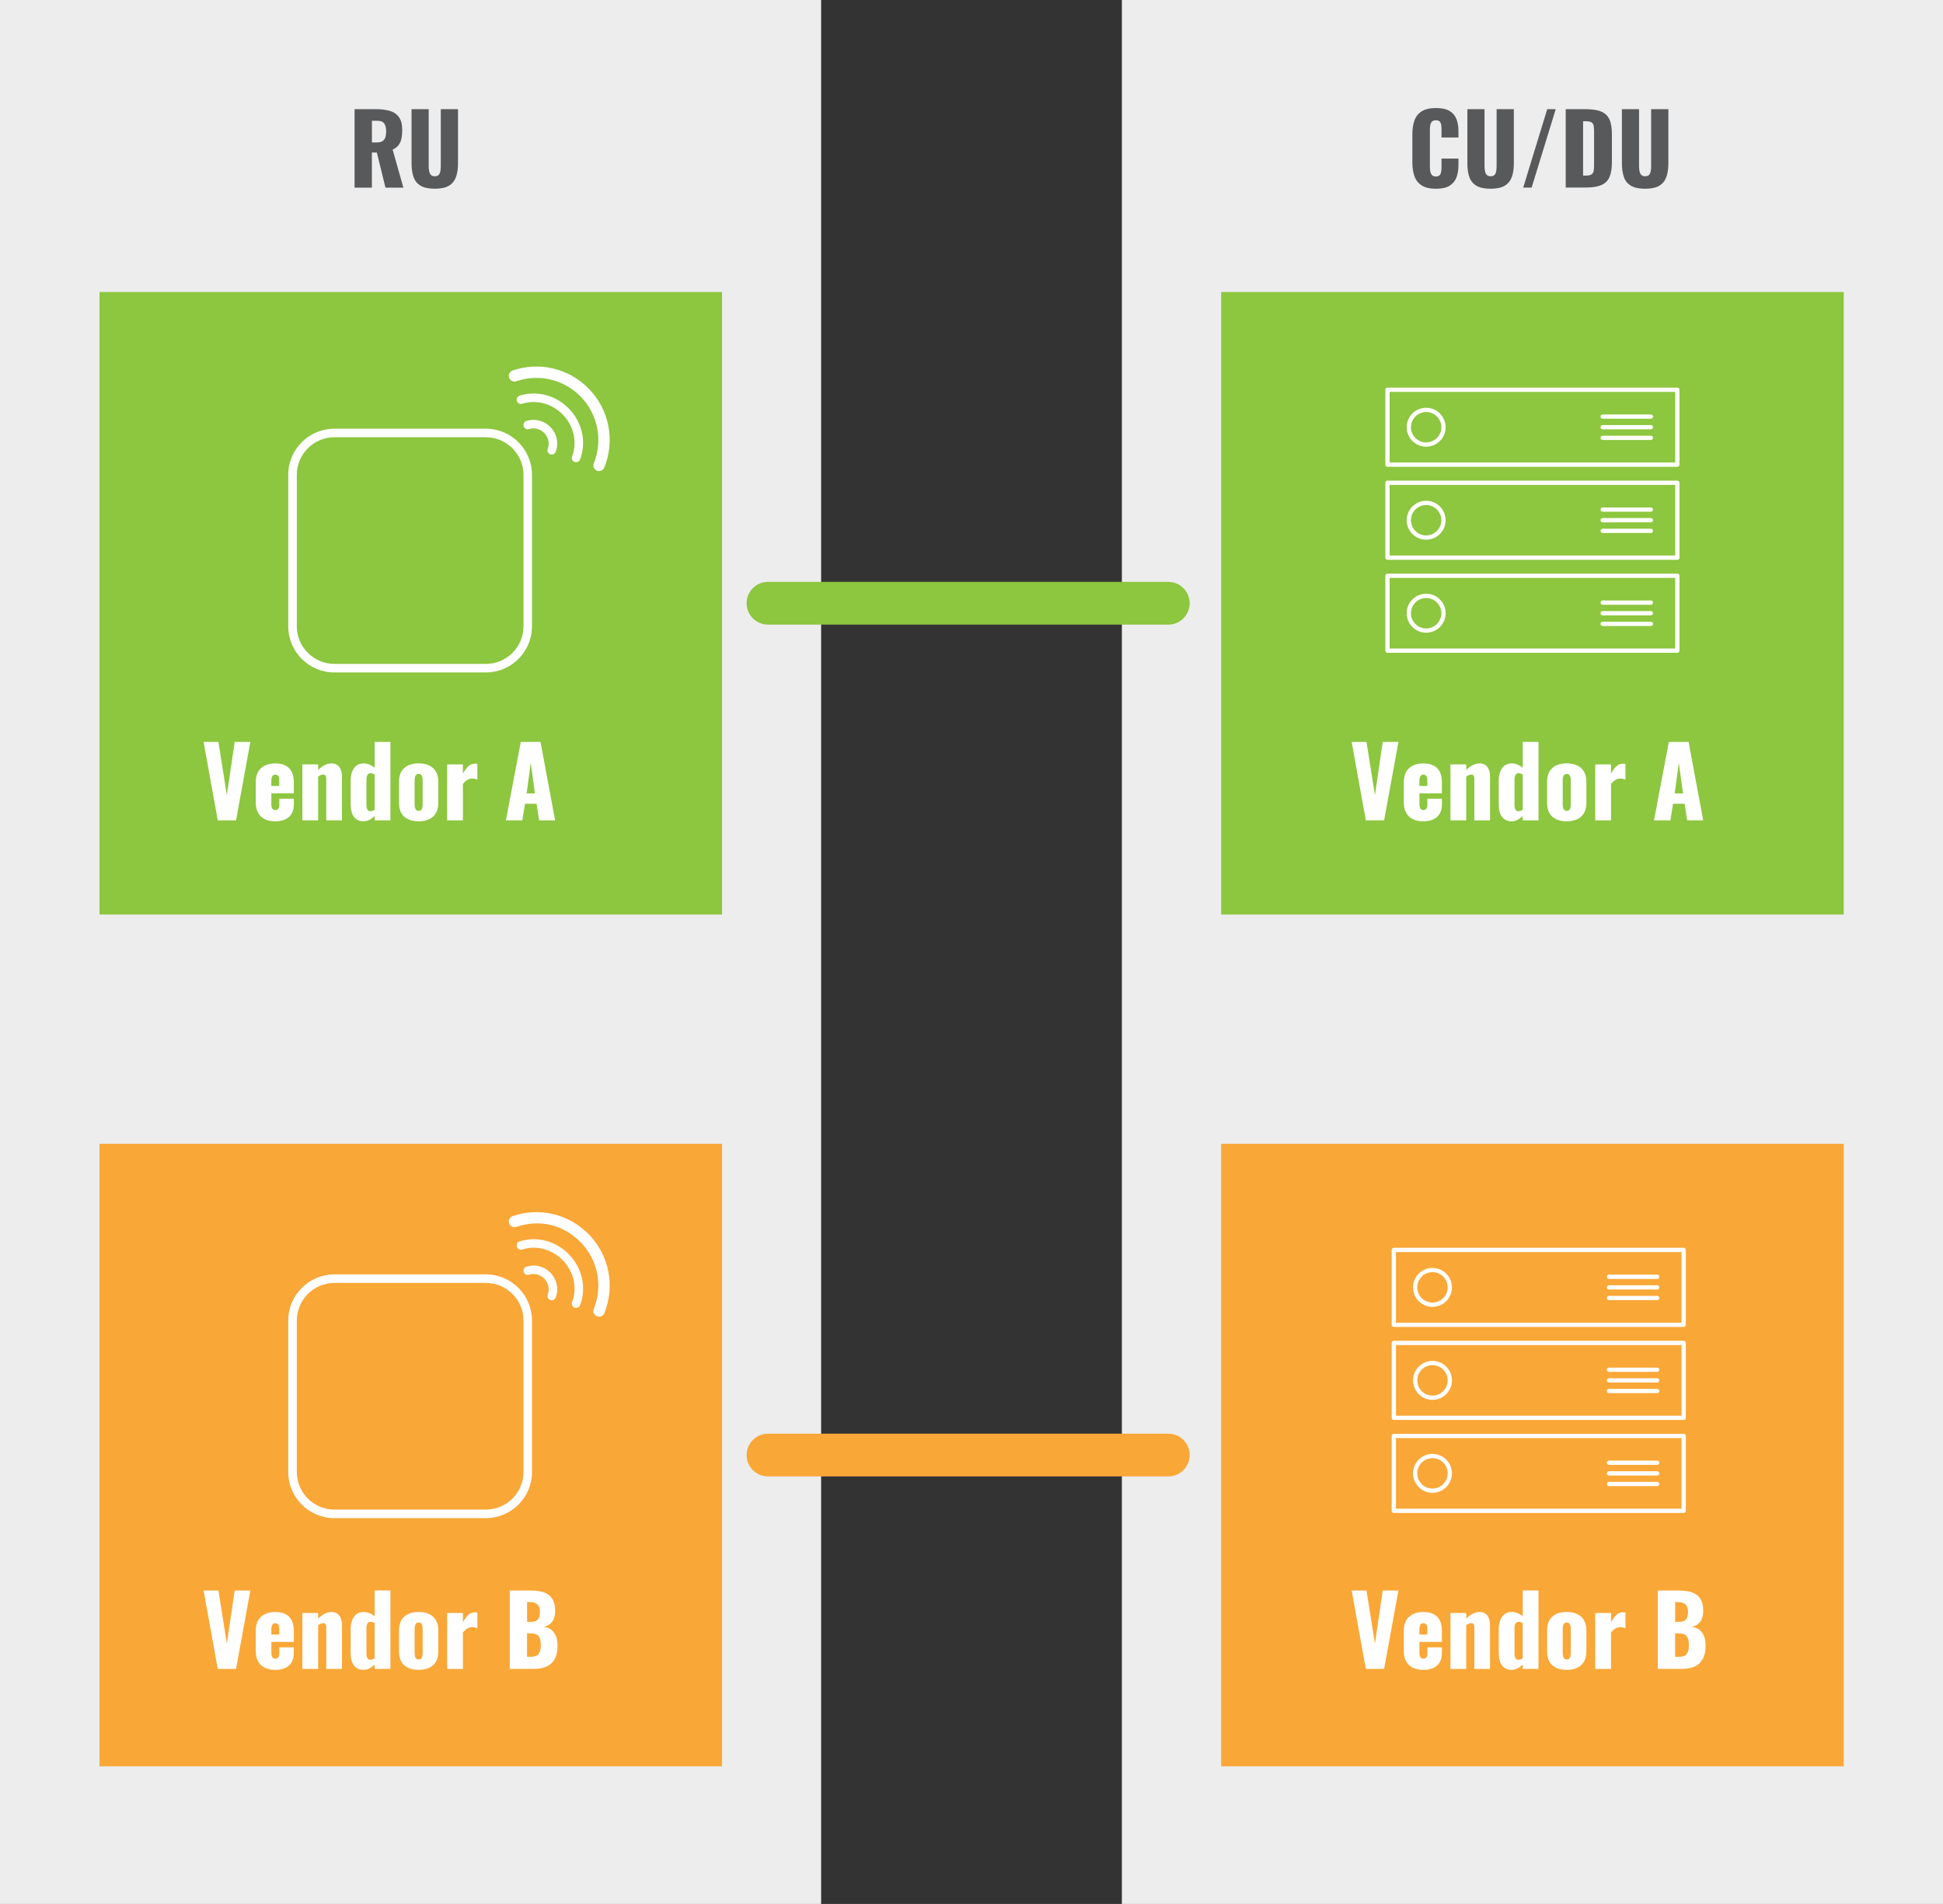
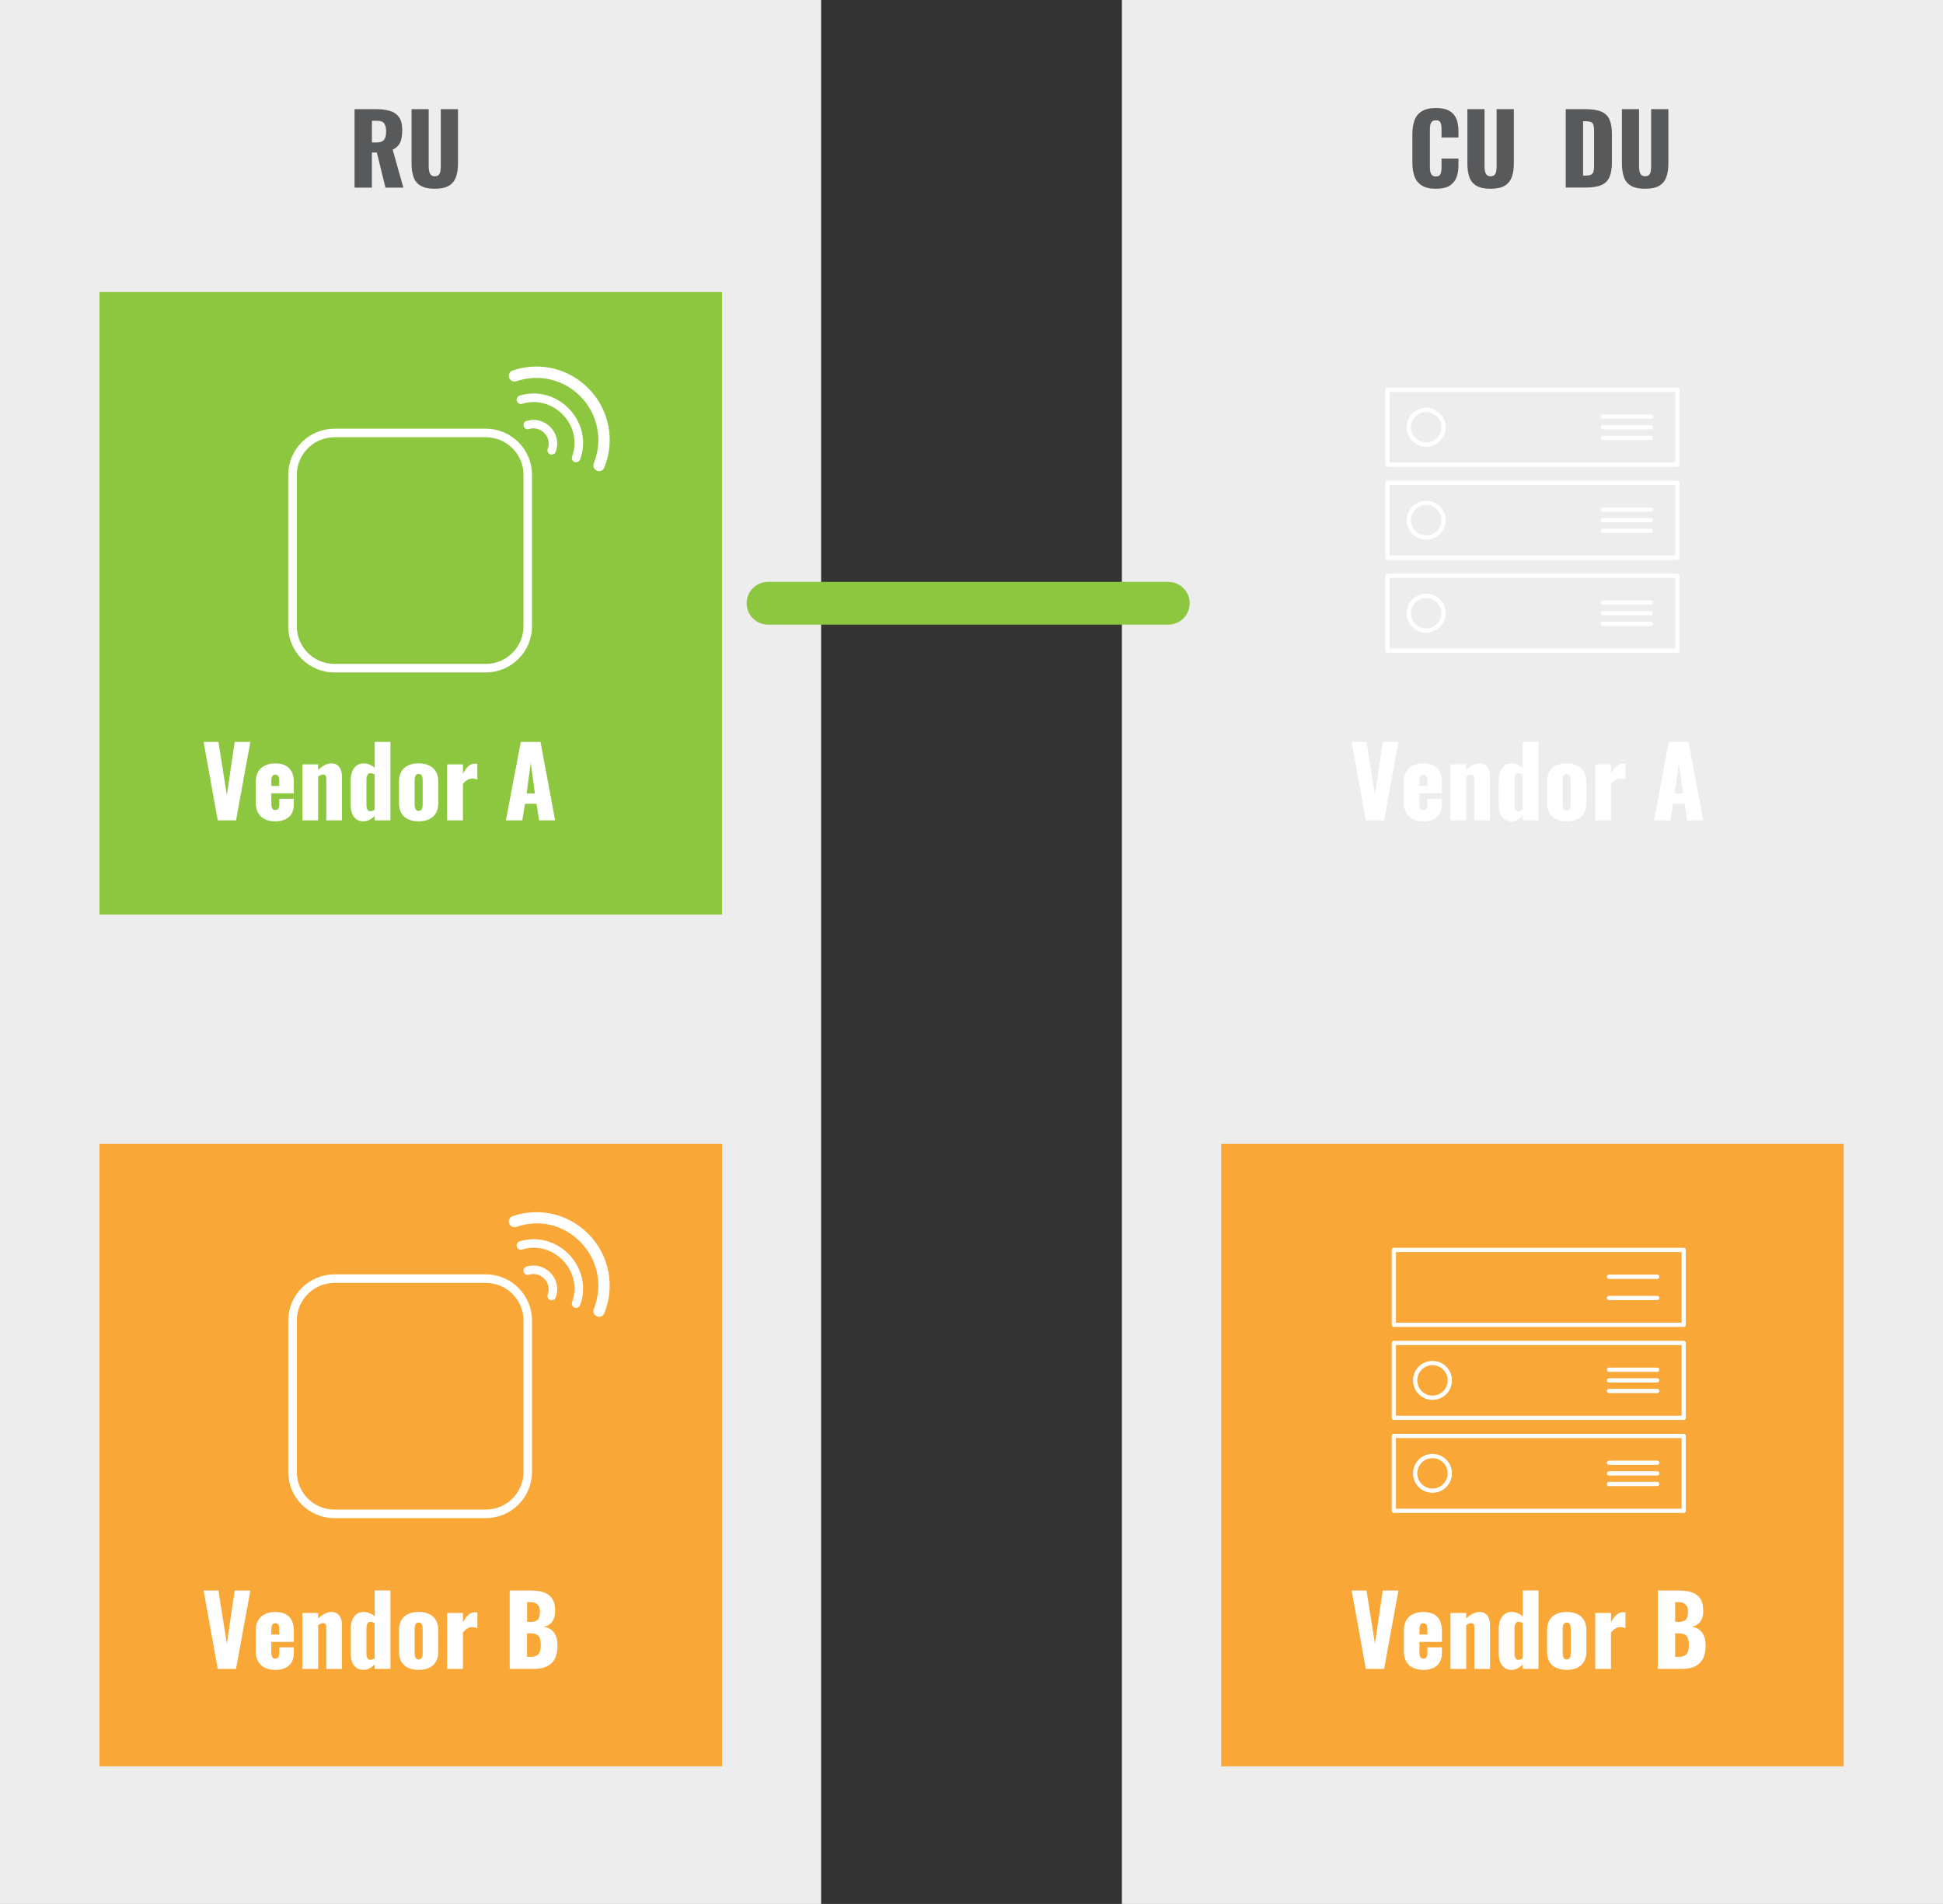
<svg xmlns="http://www.w3.org/2000/svg" id="Layer_2" width="454.56" height="445.46" viewBox="0 0 454.56 445.46">
  <rect x="0" y="0" width="454.56" height="445.46" fill="#333333" stroke="none" />
  <defs>
    <style>.cls-1{fill:#8dc63f;}.cls-2{fill:#58595b;}.cls-3{fill:#f9a737;}.cls-4{fill:#fff;}.cls-5{fill:#ededed;}</style>
  </defs>
  <g id="Layer_1-2">
    <rect class="cls-5" width="192.1" height="445.46" />
    <rect class="cls-5" x="262.46" width="192.1" height="445.46" />
    <rect class="cls-1" x="23.28" y="68.32" width="145.64" height="145.64" />
-     <rect class="cls-1" x="285.69" y="68.32" width="145.64" height="145.64" />
    <rect class="cls-3" x="23.28" y="267.61" width="145.64" height="145.64" />
    <rect class="cls-3" x="285.69" y="267.61" width="145.64" height="145.64" />
    <path class="cls-4" d="M50.94,191.93l-3.31-18.35h3.47l1.97,12.46,1.83-12.46h3.67l-3.35,18.35h-4.28Z" />
    <path class="cls-4" d="M64.38,192.16c-.95,0-1.77-.17-2.45-.51s-1.2-.84-1.56-1.5c-.36-.66-.54-1.45-.54-2.37v-4.8c0-.94.18-1.73.54-2.38.36-.65.89-1.14,1.58-1.48.69-.34,1.5-.51,2.44-.51s1.77.17,2.41.5,1.12.82,1.45,1.47c.32.65.49,1.45.49,2.4v2.63h-5.26v2.51c0,.33.04.6.11.82.08.21.18.36.32.45.14.09.29.14.48.14s.34-.04.49-.12.26-.22.34-.4c.08-.18.12-.43.12-.75v-1.38h3.4v1.27c0,1.33-.39,2.33-1.16,3-.77.67-1.83,1.01-3.19,1.01ZM63.47,183.89h1.86v-1.31c0-.35-.04-.62-.12-.82s-.2-.33-.34-.41c-.14-.08-.31-.11-.51-.11-.18,0-.34.04-.46.14-.13.09-.23.25-.31.46-.08.22-.11.53-.11.94v1.11Z" />
    <path class="cls-4" d="M70.74,191.93v-13.09h3.69v1.31c.48-.48.99-.86,1.51-1.13.52-.27,1.07-.41,1.64-.41.54,0,.99.13,1.35.4.36.26.62.63.8,1.09.18.46.27.99.27,1.57v10.26h-3.67v-9.74c0-.32-.05-.56-.16-.72-.11-.17-.3-.25-.59-.25-.15,0-.33.04-.53.12-.2.08-.41.2-.62.35v10.24h-3.69Z" />
    <path class="cls-4" d="M85.06,192.16c-.97,0-1.71-.34-2.24-1.02s-.79-1.68-.79-3.01v-5.42c0-.82.11-1.53.34-2.14.23-.61.57-1.09,1.02-1.44.45-.35,1.01-.52,1.68-.52.48,0,.94.09,1.38.28.44.19.84.44,1.2.76v-6.07h3.69v18.35h-3.69v-1.02c-.41.39-.83.7-1.27.92-.44.22-.88.33-1.31.33ZM86.67,189.8c.12,0,.27-.03.44-.09s.35-.14.53-.25v-8.27c-.15-.08-.31-.14-.48-.2-.17-.06-.32-.09-.48-.09-.33,0-.57.14-.72.42-.15.28-.23.62-.23,1.01v6.03c0,.27.03.52.09.74.06.22.16.39.29.52.14.13.32.19.54.19Z" />
    <path class="cls-4" d="M97.93,192.16c-.94,0-1.75-.16-2.44-.48s-1.22-.79-1.59-1.43c-.37-.63-.55-1.43-.55-2.38v-4.98c0-.95.18-1.74.55-2.38.37-.63.9-1.11,1.59-1.43s1.5-.48,2.44-.48,1.75.16,2.44.48c.69.32,1.22.79,1.6,1.43.38.63.57,1.43.57,2.38v4.98c0,.95-.19,1.74-.57,2.38-.38.63-.91,1.11-1.6,1.43-.69.32-1.5.48-2.44.48ZM97.95,189.71c.24,0,.43-.06.57-.19.14-.13.23-.31.28-.54s.08-.52.08-.85v-5.48c0-.33-.03-.62-.08-.85s-.15-.42-.28-.54c-.14-.13-.33-.19-.57-.19s-.43.06-.57.19c-.14.13-.23.31-.29.54s-.09.52-.09.85v5.48c0,.33.03.62.09.85s.16.42.29.54c.14.13.32.19.57.19Z" />
    <path class="cls-4" d="M104.61,191.93v-13.09h3.69v2.17c.42-.76.85-1.33,1.27-1.73s.94-.6,1.54-.6c.12,0,.23,0,.32.01s.17.03.25.06v3.67c-.17-.08-.35-.14-.55-.19s-.42-.08-.65-.08c-.42,0-.82.11-1.18.34-.36.23-.7.54-1,.93v8.52h-3.69Z" />
    <path class="cls-4" d="M118.36,191.93l3.47-18.35h4.62l3.42,18.35h-3.74l-.61-3.87h-2.7l-.63,3.87h-3.83ZM123.19,185.63h1.95l-.97-7.16-.97,7.16Z" />
    <path class="cls-2" d="M82.95,43.89v-18.35h5.05c1.24,0,2.31.14,3.22.41.91.27,1.61.76,2.12,1.46s.76,1.7.76,2.98c0,.75-.06,1.43-.18,2.02s-.34,1.1-.67,1.53c-.33.43-.79.79-1.39,1.08l2.51,8.88h-4.19l-2.02-8.22h-1.16v8.22h-4.05ZM87.01,33.33h1.13c.57,0,1.02-.1,1.34-.31s.54-.5.67-.88c.13-.38.19-.85.19-1.39,0-.79-.14-1.4-.43-1.83-.29-.44-.82-.66-1.59-.66h-1.31v5.07Z" />
    <path class="cls-2" d="M101.73,44.16c-1.4,0-2.5-.23-3.3-.69-.79-.46-1.35-1.13-1.67-2.02s-.48-1.97-.48-3.25v-12.66h4.01v13.28c0,.38.03.76.09,1.13.06.38.19.69.4.93.2.24.52.36.94.36s.75-.12.95-.36c.2-.24.32-.55.37-.93.05-.38.08-.75.08-1.13v-13.28h4.03v12.66c0,1.28-.16,2.37-.49,3.25s-.88,1.56-1.67,2.02c-.79.46-1.88.69-3.29.69Z" />
    <path class="cls-2" d="M335.92,44.16c-1.39,0-2.49-.25-3.29-.76-.81-.51-1.38-1.22-1.71-2.13-.33-.91-.5-1.99-.5-3.23v-6.62c0-1.27.17-2.36.5-3.27.33-.91.9-1.62,1.71-2.12.81-.5,1.91-.75,3.29-.75s2.42.22,3.18.67c.76.45,1.3,1.07,1.62,1.87.32.8.48,1.72.48,2.76v1.59h-3.96v-1.83c0-.36-.02-.71-.06-1.04s-.15-.61-.33-.83c-.18-.22-.49-.33-.93-.33s-.74.11-.94.34c-.21.23-.33.51-.38.85-.05.34-.08.7-.08,1.08v8.63c0,.41.03.78.1,1.12s.21.61.41.82.5.31.89.31c.42,0,.72-.11.91-.33s.29-.5.34-.85.07-.7.07-1.07v-1.93h3.96v1.59c0,1.04-.16,1.98-.46,2.8-.31.82-.85,1.47-1.61,1.95-.76.48-1.83.71-3.21.71Z" />
    <path class="cls-2" d="M348.72,44.16c-1.4,0-2.5-.23-3.29-.69-.79-.46-1.35-1.13-1.67-2.02-.32-.88-.47-1.97-.47-3.25v-12.66h4.01v13.28c0,.38.03.76.09,1.13.06.38.19.69.4.93.2.24.52.36.94.36s.76-.12.95-.36c.2-.24.32-.55.37-.93.05-.38.08-.75.08-1.13v-13.28h4.03v12.66c0,1.28-.16,2.37-.49,3.25-.33.88-.88,1.56-1.67,2.02-.79.46-1.88.69-3.29.69Z" />
-     <path class="cls-2" d="M356.35,43.89l5.62-18.35h1.99l-5.64,18.35h-1.97Z" />
    <path class="cls-2" d="M366.3,43.89v-18.35h4.64c1.6,0,2.85.2,3.74.6.89.4,1.52,1.03,1.88,1.88.36.85.54,1.96.54,3.32v6.66c0,1.38-.18,2.5-.54,3.36-.36.87-.98,1.51-1.87,1.91-.88.41-2.12.61-3.7.61h-4.69ZM370.35,41.08h.63c.62,0,1.06-.09,1.34-.27.27-.18.44-.45.51-.82.07-.36.1-.82.1-1.36v-8c0-.54-.04-.98-.12-1.31-.08-.33-.26-.57-.53-.72s-.71-.23-1.31-.23h-.61v12.71Z" />
    <path class="cls-2" d="M384.88,44.16c-1.4,0-2.5-.23-3.3-.69-.79-.46-1.35-1.13-1.66-2.02-.32-.88-.48-1.97-.48-3.25v-12.66h4.01v13.28c0,.38.03.76.09,1.13.06.38.19.69.4.93.2.24.52.36.94.36s.75-.12.95-.36c.2-.24.32-.55.37-.93.05-.38.08-.75.08-1.13v-13.28h4.03v12.66c0,1.28-.16,2.37-.49,3.25-.32.88-.88,1.56-1.66,2.02-.79.46-1.88.69-3.29.69Z" />
    <path class="cls-4" d="M50.94,390.47l-3.31-18.35h3.47l1.97,12.46,1.83-12.46h3.67l-3.35,18.35h-4.28Z" />
    <path class="cls-4" d="M64.38,390.69c-.95,0-1.77-.17-2.45-.51s-1.2-.84-1.56-1.49c-.36-.66-.54-1.45-.54-2.37v-4.8c0-.94.18-1.73.54-2.38.36-.65.89-1.14,1.58-1.48.69-.34,1.5-.51,2.44-.51s1.77.17,2.41.5,1.12.82,1.45,1.47c.32.65.49,1.45.49,2.4v2.63h-5.26v2.51c0,.33.04.6.11.82.08.21.18.36.32.45.14.09.29.14.48.14s.34-.04.49-.12.26-.21.34-.4.12-.43.12-.75v-1.38h3.4v1.27c0,1.33-.39,2.33-1.16,3-.77.67-1.83,1.01-3.19,1.01ZM63.47,382.43h1.86v-1.31c0-.35-.04-.62-.12-.82-.08-.2-.2-.33-.34-.41s-.31-.11-.51-.11c-.18,0-.34.05-.46.14-.13.09-.23.25-.31.46-.08.22-.11.53-.11.94v1.11Z" />
    <path class="cls-4" d="M70.74,390.47v-13.09h3.69v1.31c.48-.48.99-.86,1.51-1.13.52-.27,1.07-.41,1.64-.41.54,0,.99.13,1.35.4.36.26.62.63.8,1.09.18.46.27.98.27,1.57v10.26h-3.67v-9.74c0-.32-.05-.56-.16-.72-.11-.17-.3-.25-.59-.25-.15,0-.33.04-.53.12-.2.08-.41.2-.62.35v10.24h-3.69Z" />
    <path class="cls-4" d="M85.06,390.69c-.97,0-1.71-.34-2.24-1.02s-.79-1.68-.79-3.01v-5.42c0-.81.11-1.53.34-2.14.23-.61.57-1.09,1.02-1.44s1.01-.52,1.68-.52c.48,0,.94.09,1.38.28.44.19.84.44,1.2.76v-6.07h3.69v18.35h-3.69v-1.02c-.41.39-.83.7-1.27.92-.44.22-.88.33-1.31.33ZM86.67,388.34c.12,0,.27-.03.44-.09.17-.06.35-.14.53-.25v-8.27c-.15-.07-.31-.14-.48-.2s-.32-.09-.48-.09c-.33,0-.57.14-.72.42-.15.28-.23.62-.23,1.01v6.03c0,.27.03.52.09.74.06.22.16.39.29.52.14.13.32.19.54.19Z" />
    <path class="cls-4" d="M97.93,390.69c-.94,0-1.75-.16-2.44-.47-.69-.32-1.22-.79-1.59-1.43s-.55-1.43-.55-2.38v-4.98c0-.95.18-1.74.55-2.38.37-.63.9-1.11,1.59-1.43s1.5-.48,2.44-.48,1.75.16,2.44.48c.69.32,1.22.79,1.6,1.43.38.63.57,1.43.57,2.38v4.98c0,.95-.19,1.74-.57,2.38s-.91,1.11-1.6,1.43c-.69.32-1.5.47-2.44.47ZM97.95,388.25c.24,0,.43-.06.57-.19s.23-.31.28-.54c.05-.23.08-.52.08-.85v-5.48c0-.33-.03-.62-.08-.85-.05-.23-.15-.42-.28-.54-.14-.13-.33-.19-.57-.19s-.43.06-.57.19c-.14.13-.23.31-.29.54-.06.23-.09.52-.09.85v5.48c0,.33.03.62.09.85.06.23.16.42.29.54s.32.19.57.19Z" />
    <path class="cls-4" d="M104.61,390.47v-13.09h3.69v2.17c.42-.75.85-1.33,1.27-1.73s.94-.6,1.54-.6c.12,0,.23,0,.32.01.09,0,.17.03.25.06v3.67c-.17-.08-.35-.14-.55-.19s-.42-.08-.65-.08c-.42,0-.82.11-1.18.34-.36.23-.7.54-1,.93v8.52h-3.69Z" />
    <path class="cls-4" d="M119.25,390.47v-18.35h4.78c.79,0,1.53.06,2.23.18s1.33.35,1.87.69c.54.34.97.82,1.28,1.45s.46,1.45.46,2.48c0,.74-.11,1.36-.33,1.87-.22.51-.53.91-.93,1.21s-.88.51-1.44.61c.71.09,1.31.32,1.79.69.48.37.85.87,1.1,1.48s.37,1.37.37,2.24c0,.95-.12,1.77-.37,2.46s-.61,1.25-1.08,1.69c-.47.44-1.05.76-1.73.97-.69.21-1.48.32-2.37.32h-5.64ZM123.3,379.46h.79c.62,0,1.09-.09,1.41-.28.32-.19.53-.46.65-.83.11-.36.17-.8.17-1.31,0-.48-.09-.89-.26-1.21-.17-.32-.43-.57-.77-.74s-.77-.25-1.28-.25h-.7v4.62ZM123.3,387.64h.86c.89,0,1.51-.23,1.85-.68.34-.45.51-1.12.51-1.99,0-.7-.08-1.25-.23-1.65-.15-.41-.4-.71-.75-.89-.35-.19-.82-.28-1.4-.28h-.84v5.5Z" />
    <path class="cls-4" d="M319.53,191.93l-3.31-18.35h3.47l1.97,12.46,1.83-12.46h3.67l-3.35,18.35h-4.28Z" />
    <path class="cls-4" d="M332.97,192.16c-.95,0-1.77-.17-2.45-.51s-1.2-.84-1.56-1.5c-.36-.66-.54-1.45-.54-2.37v-4.8c0-.94.18-1.73.54-2.38.36-.65.89-1.14,1.58-1.48.69-.34,1.5-.51,2.44-.51s1.77.17,2.41.5,1.12.82,1.45,1.47c.32.65.49,1.45.49,2.4v2.63h-5.26v2.51c0,.33.04.6.11.82.08.21.18.36.32.45.14.09.29.14.48.14s.34-.04.49-.12.26-.22.34-.4c.08-.18.12-.43.12-.75v-1.38h3.4v1.27c0,1.33-.39,2.33-1.16,3-.77.67-1.83,1.01-3.19,1.01ZM332.06,183.89h1.86v-1.31c0-.35-.04-.62-.12-.82s-.2-.33-.34-.41c-.14-.08-.31-.11-.51-.11-.18,0-.34.04-.46.14-.13.09-.23.25-.31.46-.08.22-.11.53-.11.94v1.11Z" />
    <path class="cls-4" d="M339.33,191.93v-13.09h3.69v1.31c.48-.48.99-.86,1.51-1.13.52-.27,1.07-.41,1.64-.41.54,0,.99.13,1.35.4.36.26.62.63.8,1.09.18.46.27.99.27,1.57v10.26h-3.67v-9.74c0-.32-.05-.56-.16-.72-.11-.17-.3-.25-.59-.25-.15,0-.33.04-.53.12-.2.08-.41.2-.62.35v10.24h-3.69Z" />
    <path class="cls-4" d="M353.65,192.16c-.97,0-1.71-.34-2.24-1.02s-.79-1.68-.79-3.01v-5.42c0-.82.11-1.53.34-2.14.23-.61.57-1.09,1.02-1.44.45-.35,1.01-.52,1.68-.52.48,0,.94.09,1.38.28.44.19.84.44,1.2.76v-6.07h3.69v18.35h-3.69v-1.02c-.41.39-.83.7-1.27.92-.44.22-.88.33-1.31.33ZM355.26,189.8c.12,0,.27-.03.44-.09s.35-.14.53-.25v-8.27c-.15-.08-.31-.14-.48-.2-.17-.06-.32-.09-.48-.09-.33,0-.57.14-.72.42-.15.28-.23.62-.23,1.01v6.03c0,.27.03.52.09.74.06.22.16.39.29.52.14.13.32.19.54.19Z" />
    <path class="cls-4" d="M366.52,192.16c-.94,0-1.75-.16-2.44-.48s-1.22-.79-1.59-1.43c-.37-.63-.55-1.43-.55-2.38v-4.98c0-.95.18-1.74.55-2.38.37-.63.9-1.11,1.59-1.43s1.5-.48,2.44-.48,1.75.16,2.44.48c.69.32,1.22.79,1.6,1.43.38.63.57,1.43.57,2.38v4.98c0,.95-.19,1.74-.57,2.38-.38.63-.91,1.11-1.6,1.43-.69.32-1.5.48-2.44.48ZM366.54,189.71c.24,0,.43-.06.57-.19.14-.13.23-.31.28-.54s.08-.52.08-.85v-5.48c0-.33-.03-.62-.08-.85s-.15-.42-.28-.54c-.14-.13-.33-.19-.57-.19s-.43.06-.57.19c-.14.13-.23.31-.29.54s-.09.52-.09.85v5.48c0,.33.03.62.09.85s.16.42.29.54c.14.13.32.19.57.19Z" />
    <path class="cls-4" d="M373.2,191.93v-13.09h3.69v2.17c.42-.76.85-1.33,1.27-1.73s.94-.6,1.54-.6c.12,0,.23,0,.32.01s.17.03.25.06v3.67c-.17-.08-.35-.14-.55-.19s-.42-.08-.65-.08c-.42,0-.82.11-1.18.34-.36.23-.7.54-1,.93v8.52h-3.69Z" />
    <path class="cls-4" d="M386.95,191.93l3.47-18.35h4.62l3.42,18.35h-3.74l-.61-3.87h-2.7l-.63,3.87h-3.83ZM391.78,185.63h1.95l-.97-7.16-.97,7.16Z" />
    <path class="cls-4" d="M319.53,390.47l-3.31-18.35h3.47l1.97,12.46,1.83-12.46h3.67l-3.35,18.35h-4.28Z" />
    <path class="cls-4" d="M332.97,390.69c-.95,0-1.77-.17-2.45-.51s-1.2-.84-1.56-1.49c-.36-.66-.54-1.45-.54-2.37v-4.8c0-.94.18-1.73.54-2.38.36-.65.89-1.14,1.58-1.48.69-.34,1.5-.51,2.44-.51s1.77.17,2.41.5,1.12.82,1.45,1.47c.32.65.49,1.45.49,2.4v2.63h-5.26v2.51c0,.33.04.6.11.82.08.21.18.36.32.45.14.09.29.14.48.14s.34-.04.49-.12.26-.21.34-.4.12-.43.12-.75v-1.38h3.4v1.27c0,1.33-.39,2.33-1.16,3-.77.67-1.83,1.01-3.19,1.01ZM332.06,382.43h1.86v-1.31c0-.35-.04-.62-.12-.82-.08-.2-.2-.33-.34-.41s-.31-.11-.51-.11c-.18,0-.34.05-.46.14-.13.09-.23.25-.31.46-.08.22-.11.53-.11.94v1.11Z" />
    <path class="cls-4" d="M339.33,390.47v-13.09h3.69v1.31c.48-.48.99-.86,1.51-1.13.52-.27,1.07-.41,1.64-.41.54,0,.99.13,1.35.4.36.26.62.63.8,1.09.18.46.27.98.27,1.57v10.26h-3.67v-9.74c0-.32-.05-.56-.16-.72-.11-.17-.3-.25-.59-.25-.15,0-.33.04-.53.12-.2.08-.41.2-.62.35v10.24h-3.69Z" />
    <path class="cls-4" d="M353.65,390.69c-.97,0-1.71-.34-2.24-1.02s-.79-1.68-.79-3.01v-5.42c0-.81.11-1.53.34-2.14.23-.61.57-1.09,1.02-1.44s1.01-.52,1.68-.52c.48,0,.94.09,1.38.28.44.19.84.44,1.2.76v-6.07h3.69v18.35h-3.69v-1.02c-.41.39-.83.7-1.27.92-.44.22-.88.33-1.31.33ZM355.26,388.34c.12,0,.27-.03.44-.09.17-.06.35-.14.53-.25v-8.27c-.15-.07-.31-.14-.48-.2s-.32-.09-.48-.09c-.33,0-.57.14-.72.42-.15.28-.23.62-.23,1.01v6.03c0,.27.03.52.09.74.06.22.16.39.29.52.14.13.32.19.54.19Z" />
    <path class="cls-4" d="M366.52,390.69c-.94,0-1.75-.16-2.44-.47-.69-.32-1.22-.79-1.59-1.43s-.55-1.43-.55-2.38v-4.98c0-.95.18-1.74.55-2.38.37-.63.9-1.11,1.59-1.43s1.5-.48,2.44-.48,1.75.16,2.44.48c.69.32,1.22.79,1.6,1.43.38.63.57,1.43.57,2.38v4.98c0,.95-.19,1.74-.57,2.38s-.91,1.11-1.6,1.43c-.69.32-1.5.47-2.44.47ZM366.54,388.25c.24,0,.43-.06.57-.19s.23-.31.28-.54c.05-.23.08-.52.08-.85v-5.48c0-.33-.03-.62-.08-.85-.05-.23-.15-.42-.28-.54-.14-.13-.33-.19-.57-.19s-.43.06-.57.19c-.14.13-.23.31-.29.54-.06.23-.09.52-.09.85v5.48c0,.33.03.62.09.85.06.23.16.42.29.54s.32.19.57.19Z" />
    <path class="cls-4" d="M373.2,390.47v-13.09h3.69v2.17c.42-.75.85-1.33,1.27-1.73s.94-.6,1.54-.6c.12,0,.23,0,.32.01.09,0,.17.03.25.06v3.67c-.17-.08-.35-.14-.55-.19s-.42-.08-.65-.08c-.42,0-.82.11-1.18.34-.36.23-.7.54-1,.93v8.52h-3.69Z" />
    <path class="cls-4" d="M387.84,390.47v-18.35h4.78c.79,0,1.53.06,2.23.18s1.33.35,1.87.69c.54.34.97.82,1.28,1.45s.46,1.45.46,2.48c0,.74-.11,1.36-.33,1.87-.22.51-.53.91-.93,1.21s-.88.51-1.44.61c.71.09,1.31.32,1.79.69.48.37.85.87,1.1,1.48s.37,1.37.37,2.24c0,.95-.12,1.77-.37,2.46s-.61,1.25-1.08,1.69c-.47.44-1.05.76-1.73.97-.69.21-1.48.32-2.37.32h-5.64ZM391.89,379.46h.79c.62,0,1.09-.09,1.41-.28.32-.19.53-.46.65-.83.11-.36.17-.8.17-1.31,0-.48-.09-.89-.26-1.21-.17-.32-.43-.57-.77-.74s-.77-.25-1.28-.25h-.7v4.62ZM391.89,387.64h.86c.89,0,1.51-.23,1.85-.68.34-.45.51-1.12.51-1.99,0-.7-.08-1.25-.23-1.65-.15-.41-.4-.71-.75-.89-.35-.19-.82-.28-1.4-.28h-.84v5.5Z" />
    <path class="cls-1" d="M273.32,146.14h-93.65c-2.76,0-5-2.24-5-5s2.24-5,5-5h93.65c2.76,0,5,2.24,5,5s-2.24,5-5,5Z" />
-     <path class="cls-3" d="M273.32,345.43h-93.65c-2.76,0-5-2.24-5-5s2.24-5,5-5h93.65c2.76,0,5,2.24,5,5s-2.24,5-5,5Z" />
    <path class="cls-4" d="M393.89,353.98h-67.81c-.28,0-.5-.22-.5-.5v-17.52c0-.28.22-.5.5-.5h67.81c.28,0,.5.22.5.5v17.52c0,.28-.22.5-.5.5ZM326.58,352.98h66.81v-16.52h-66.81v16.52Z" />
    <path class="cls-4" d="M335.12,349.27c-2.51,0-4.55-2.04-4.55-4.56s2.04-4.55,4.55-4.55,4.56,2.04,4.56,4.55-2.04,4.56-4.56,4.56ZM335.12,341.16c-1.96,0-3.55,1.59-3.55,3.55s1.59,3.56,3.55,3.56,3.56-1.59,3.56-3.56-1.59-3.55-3.56-3.55Z" />
    <path class="cls-4" d="M387.7,342.73h-11.28c-.28,0-.5-.22-.5-.5s.22-.5.5-.5h11.28c.28,0,.5.22.5.5s-.22.5-.5.5Z" />
    <path class="cls-4" d="M387.7,345.22h-11.28c-.28,0-.5-.22-.5-.5s.22-.5.5-.5h11.28c.28,0,.5.22.5.5s-.22.5-.5.5Z" />
    <path class="cls-4" d="M387.7,347.7h-11.28c-.28,0-.5-.22-.5-.5s.22-.5.5-.5h11.28c.28,0,.5.22.5.5s-.22.5-.5.5Z" />
    <path class="cls-4" d="M393.89,332.22h-67.81c-.28,0-.5-.22-.5-.5v-17.52c0-.28.22-.5.5-.5h67.81c.28,0,.5.22.5.5v17.52c0,.28-.22.5-.5.5ZM326.58,331.22h66.81v-16.52h-66.81v16.52Z" />
    <path class="cls-4" d="M335.12,327.52c-2.51,0-4.55-2.04-4.55-4.56s2.04-4.56,4.55-4.56,4.56,2.04,4.56,4.56-2.04,4.56-4.56,4.56ZM335.12,319.4c-1.96,0-3.55,1.59-3.55,3.56s1.59,3.56,3.55,3.56,3.56-1.59,3.56-3.56-1.59-3.56-3.56-3.56Z" />
    <path class="cls-4" d="M387.7,320.97h-11.28c-.28,0-.5-.22-.5-.5s.22-.5.5-.5h11.28c.28,0,.5.22.5.5s-.22.5-.5.5Z" />
    <path class="cls-4" d="M387.7,323.46h-11.28c-.28,0-.5-.22-.5-.5s.22-.5.5-.5h11.28c.28,0,.5.22.5.5s-.22.5-.5.5Z" />
    <path class="cls-4" d="M387.7,325.94h-11.28c-.28,0-.5-.22-.5-.5s.22-.5.5-.5h11.28c.28,0,.5.22.5.5s-.22.5-.5.5Z" />
    <path class="cls-4" d="M393.89,310.46h-67.81c-.28,0-.5-.22-.5-.5v-17.52c0-.28.22-.5.5-.5h67.81c.28,0,.5.22.5.5v17.52c0,.28-.22.5-.5.5ZM326.58,309.46h66.81v-16.52h-66.81v16.52Z" />
-     <path class="cls-4" d="M335.12,305.76c-2.51,0-4.55-2.04-4.55-4.55s2.04-4.56,4.55-4.56,4.56,2.04,4.56,4.56-2.04,4.55-4.56,4.55ZM335.12,297.64c-1.96,0-3.55,1.59-3.55,3.56s1.59,3.55,3.55,3.55,3.56-1.59,3.56-3.55-1.59-3.56-3.56-3.56Z" />
    <path class="cls-4" d="M387.7,299.22h-11.28c-.28,0-.5-.22-.5-.5s.22-.5.5-.5h11.28c.28,0,.5.22.5.5s-.22.5-.5.5Z" />
-     <path class="cls-4" d="M387.7,301.7h-11.28c-.28,0-.5-.22-.5-.5s.22-.5.5-.5h11.28c.28,0,.5.22.5.5s-.22.5-.5.5Z" />
    <path class="cls-4" d="M387.7,304.18h-11.28c-.28,0-.5-.22-.5-.5s.22-.5.5-.5h11.28c.28,0,.5.22.5.5s-.22.5-.5.5Z" />
    <path class="cls-4" d="M392.41,152.73h-67.81c-.28,0-.5-.22-.5-.5v-17.52c0-.28.22-.5.5-.5h67.81c.28,0,.5.22.5.5v17.52c0,.28-.22.5-.5.5ZM325.1,151.73h66.81v-16.52h-66.81v16.52Z" />
    <path class="cls-4" d="M333.64,148.03c-2.51,0-4.55-2.04-4.55-4.56s2.04-4.56,4.55-4.56,4.56,2.04,4.56,4.56-2.04,4.56-4.56,4.56ZM333.64,139.92c-1.96,0-3.55,1.59-3.55,3.56s1.59,3.56,3.55,3.56,3.56-1.59,3.56-3.56-1.59-3.56-3.56-3.56Z" />
    <path class="cls-4" d="M386.22,141.49h-11.28c-.28,0-.5-.22-.5-.5s.22-.5.5-.5h11.28c.28,0,.5.22.5.5s-.22.5-.5.5Z" />
    <path class="cls-4" d="M386.22,143.97h-11.28c-.28,0-.5-.22-.5-.5s.22-.5.5-.5h11.28c.28,0,.5.22.5.5s-.22.5-.5.5Z" />
    <path class="cls-4" d="M386.22,146.46h-11.28c-.28,0-.5-.22-.5-.5s.22-.5.5-.5h11.28c.28,0,.5.22.5.5s-.22.5-.5.5Z" />
    <path class="cls-4" d="M392.41,130.97h-67.81c-.28,0-.5-.22-.5-.5v-17.52c0-.28.22-.5.5-.5h67.81c.28,0,.5.22.5.5v17.52c0,.28-.22.5-.5.5ZM325.1,129.97h66.81v-16.52h-66.81v16.52Z" />
    <path class="cls-4" d="M333.64,126.27c-2.51,0-4.55-2.04-4.55-4.55s2.04-4.56,4.55-4.56,4.56,2.04,4.56,4.56-2.04,4.55-4.56,4.55ZM333.64,118.16c-1.96,0-3.55,1.59-3.55,3.56s1.59,3.55,3.55,3.55,3.56-1.59,3.56-3.55-1.59-3.56-3.56-3.56Z" />
    <path class="cls-4" d="M386.22,119.73h-11.28c-.28,0-.5-.22-.5-.5s.22-.5.5-.5h11.28c.28,0,.5.22.5.5s-.22.5-.5.5Z" />
    <path class="cls-4" d="M386.22,122.21h-11.28c-.28,0-.5-.22-.5-.5s.22-.5.5-.5h11.28c.28,0,.5.22.5.5s-.22.5-.5.5Z" />
    <path class="cls-4" d="M386.22,124.7h-11.28c-.28,0-.5-.22-.5-.5s.22-.5.5-.5h11.28c.28,0,.5.22.5.5s-.22.5-.5.5Z" />
    <path class="cls-4" d="M392.41,109.21h-67.81c-.28,0-.5-.22-.5-.5v-17.52c0-.28.22-.5.5-.5h67.81c.28,0,.5.22.5.5v17.52c0,.28-.22.5-.5.5ZM325.1,108.21h66.81v-16.52h-66.81v16.52Z" />
    <path class="cls-4" d="M333.64,104.51c-2.51,0-4.55-2.04-4.55-4.55s2.04-4.56,4.55-4.56,4.56,2.04,4.56,4.56-2.04,4.55-4.56,4.55ZM333.64,96.4c-1.96,0-3.55,1.59-3.55,3.56s1.59,3.55,3.55,3.55,3.56-1.59,3.56-3.55-1.59-3.56-3.56-3.56Z" />
    <path class="cls-4" d="M386.22,97.97h-11.28c-.28,0-.5-.22-.5-.5s.22-.5.5-.5h11.28c.28,0,.5.22.5.5s-.22.5-.5.5Z" />
    <path class="cls-4" d="M386.22,100.45h-11.28c-.28,0-.5-.22-.5-.5s.22-.5.5-.5h11.28c.28,0,.5.22.5.5s-.22.5-.5.5Z" />
    <path class="cls-4" d="M386.22,102.94h-11.28c-.28,0-.5-.22-.5-.5s.22-.5.5-.5h11.28c.28,0,.5.22.5.5s-.22.5-.5.5Z" />
    <path class="cls-4" d="M113.66,355.19h-35.43c-5.96,0-10.8-4.85-10.8-10.8v-35.43c0-5.96,4.85-10.8,10.8-10.8h35.43c5.96,0,10.8,4.85,10.8,10.8v35.43c0,5.96-4.85,10.8-10.8,10.8ZM78.24,300.16c-4.85,0-8.8,3.95-8.8,8.8v35.43c0,4.85,3.95,8.8,8.8,8.8h35.43c4.85,0,8.8-3.95,8.8-8.8v-35.43c0-4.85-3.95-8.8-8.8-8.8h-35.43Z" />
    <path class="cls-4" d="M140.15,308.07c-.17,0-.33-.03-.5-.1-.68-.28-1.01-1.05-.73-1.73,2.19-5.42.94-11.58-3.19-15.71s-9.66-5.27-14.94-3.48c-.7.23-1.45-.14-1.69-.83-.24-.7.14-1.45.83-1.69,6.24-2.12,13.02-.54,17.67,4.12,4.89,4.89,6.37,12.18,3.78,18.59-.21.52-.71.83-1.23.83Z" />
    <path class="cls-4" d="M134.77,306.01c-.12,0-.24-.02-.36-.07-.51-.2-.77-.77-.57-1.29,1.28-3.34.39-7.22-2.27-9.88-2.54-2.54-6.14-3.47-9.4-2.43-.53.17-1.09-.12-1.25-.65-.17-.53.12-1.08.65-1.25,3.98-1.26,8.35-.14,11.42,2.92,3.21,3.21,4.28,7.92,2.72,12-.15.4-.53.64-.93.64Z" />
    <path class="cls-4" d="M129.07,304.22c-.12,0-.24-.02-.36-.07-.51-.2-.77-.78-.57-1.29.49-1.26.17-2.72-.83-3.72-.95-.95-2.31-1.29-3.54-.9-.52.17-1.09-.12-1.25-.64-.17-.52.12-1.09.64-1.25,1.95-.63,4.08-.1,5.56,1.38,1.56,1.56,2.06,3.85,1.28,5.85-.15.39-.53.64-.93.64Z" />
    <path class="cls-4" d="M113.66,157.33h-35.43c-5.96,0-10.8-4.85-10.8-10.8v-35.43c0-5.96,4.85-10.8,10.8-10.8h35.43c5.96,0,10.8,4.85,10.8,10.8v35.43c0,5.96-4.85,10.8-10.8,10.8ZM78.24,102.3c-4.85,0-8.8,3.95-8.8,8.8v35.43c0,4.85,3.95,8.8,8.8,8.8h35.43c4.85,0,8.8-3.95,8.8-8.8v-35.43c0-4.85-3.95-8.8-8.8-8.8h-35.43Z" />
    <path class="cls-4" d="M140.15,110.22c-.17,0-.33-.03-.5-.1-.68-.28-1.01-1.05-.73-1.73,2.19-5.42.94-11.58-3.19-15.71-3.94-3.94-9.66-5.27-14.94-3.48-.7.23-1.45-.14-1.69-.83-.24-.69.14-1.45.83-1.69,6.24-2.12,13.01-.54,17.67,4.12,4.89,4.89,6.37,12.18,3.78,18.59-.21.52-.71.83-1.23.83Z" />
    <path class="cls-4" d="M134.77,108.15c-.12,0-.24-.02-.36-.07-.51-.2-.77-.77-.57-1.29,1.28-3.34.39-7.22-2.27-9.88-2.53-2.53-6.14-3.47-9.4-2.44-.53.17-1.09-.12-1.25-.65-.17-.53.12-1.08.65-1.25,3.98-1.26,8.35-.14,11.42,2.93,3.21,3.21,4.28,7.92,2.72,12-.15.4-.53.64-.93.64Z" />
    <path class="cls-4" d="M129.07,106.36c-.12,0-.24-.02-.36-.07-.51-.2-.77-.78-.57-1.29.49-1.26.17-2.72-.83-3.72-.95-.95-2.31-1.29-3.54-.9-.53.17-1.09-.12-1.25-.64-.17-.52.12-1.09.64-1.25,1.95-.63,4.08-.1,5.56,1.38,1.56,1.56,2.06,3.85,1.28,5.85-.15.39-.53.64-.93.64Z" />
  </g>
</svg>